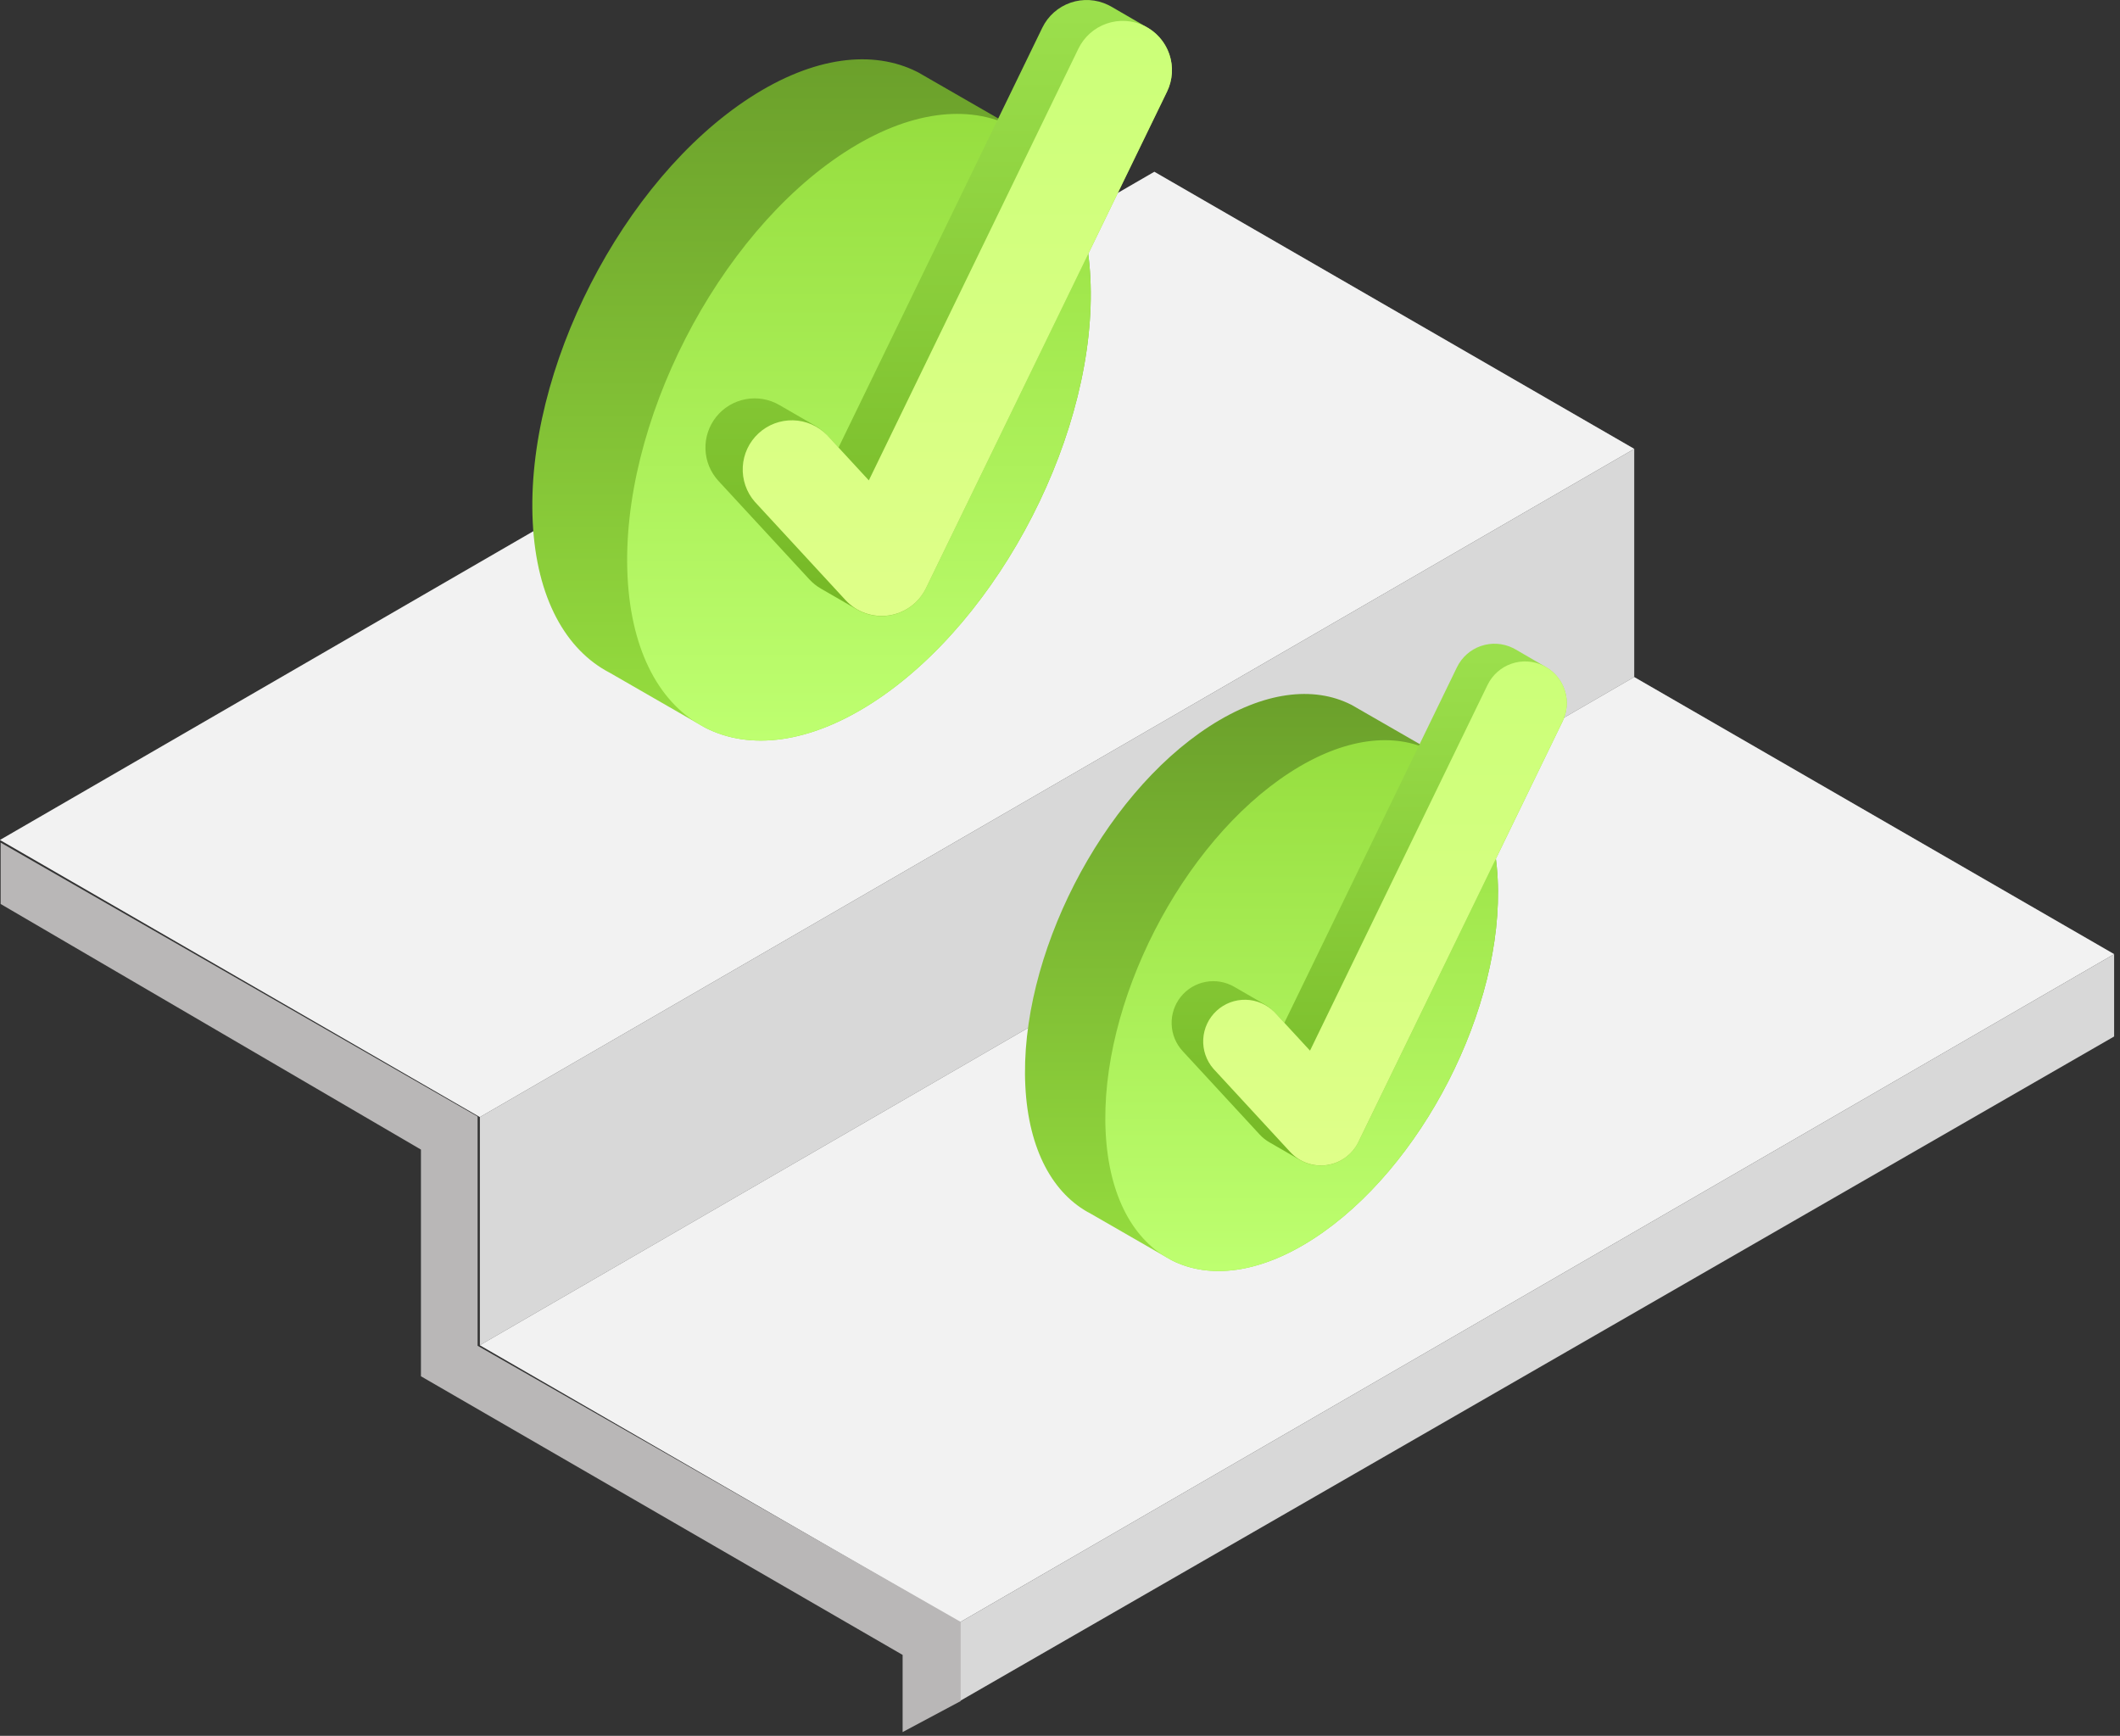
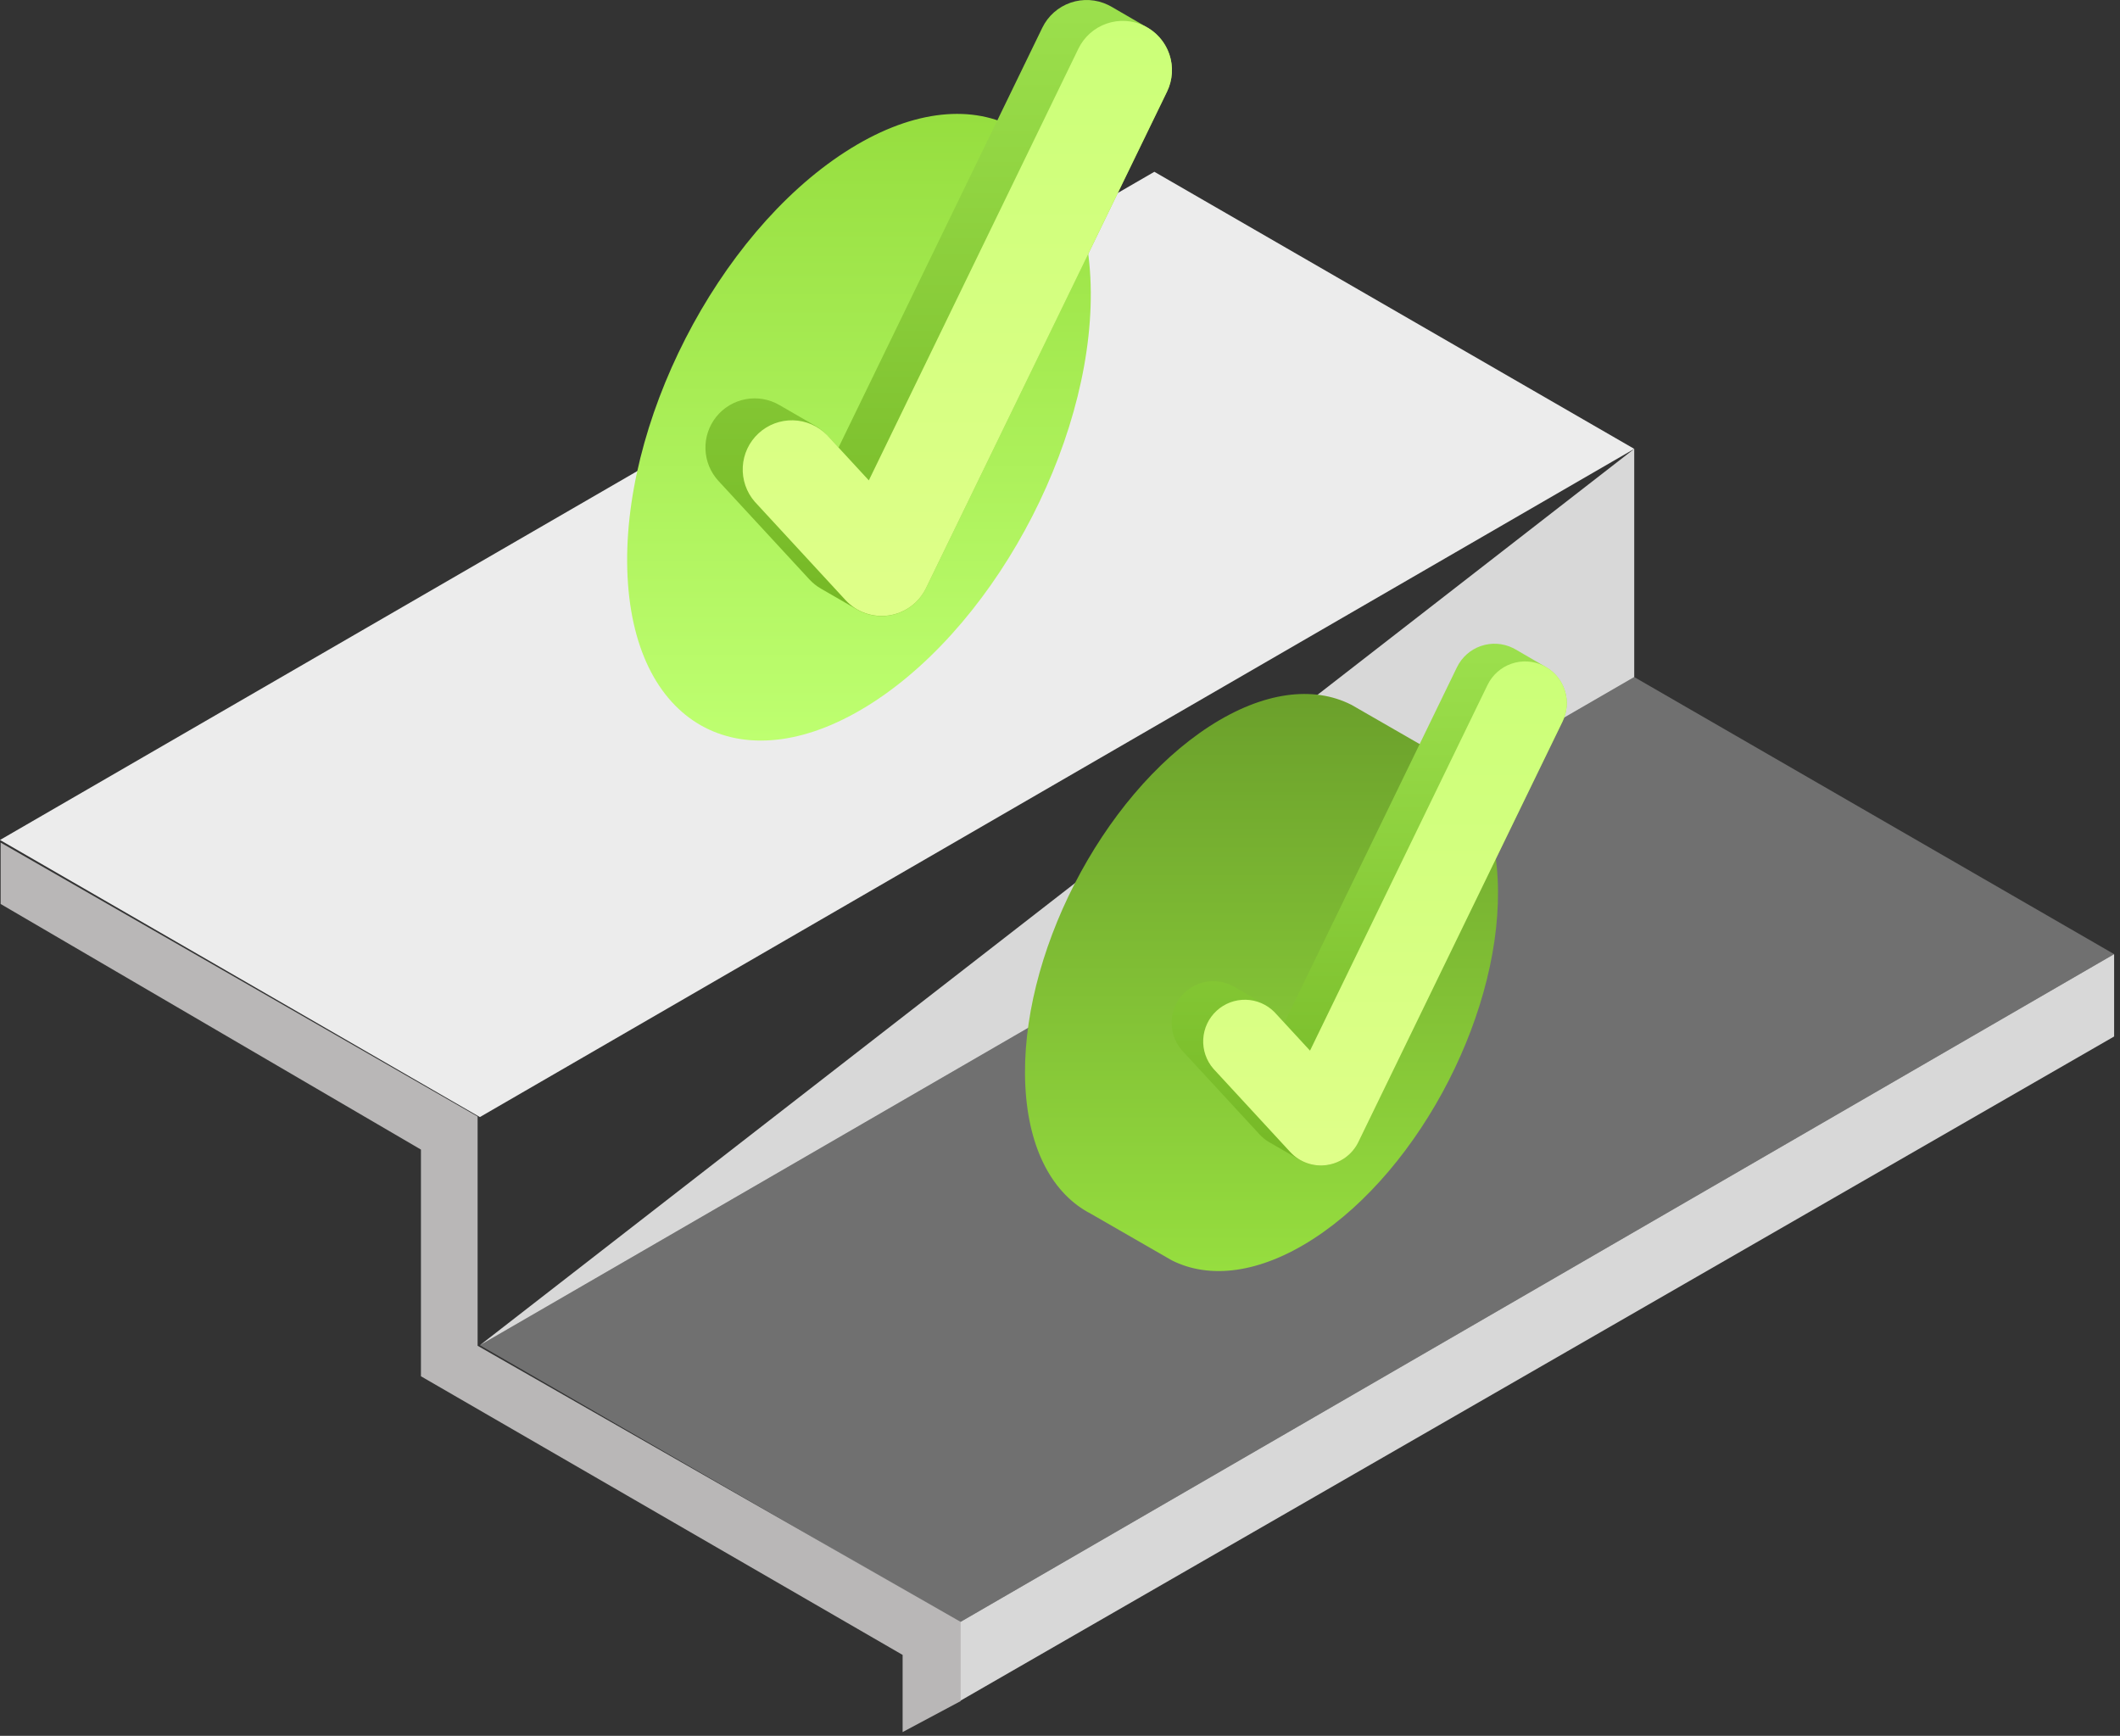
<svg xmlns="http://www.w3.org/2000/svg" width="331" height="271" viewBox="0 0 331 271" fill="none">
  <rect x="0" y="0" width="331" height="271" fill="#333333" stroke="none" />
  <path d="M0 131.137L74.927 174.395L255.159 70.078L180.232 26.82L0 131.137Z" fill="#ECECEC" />
-   <path opacity="0.3" d="M0 131.137L74.927 174.395L255.159 70.078L180.232 26.82L0 131.137Z" fill="white" />
-   <path d="M255.156 70.077V105.701L74.922 210.018L74.923 174.395L255.156 70.077Z" fill="#D8D8D8" />
-   <path d="M74.924 210.018L149.851 253.276L330.083 148.959L255.156 105.701L74.924 210.018Z" fill="#ECECEC" />
+   <path d="M255.156 70.077V105.701L74.922 210.018L255.156 70.077Z" fill="#D8D8D8" />
  <path opacity="0.3" d="M74.924 210.018L149.851 253.276L330.083 148.959L255.156 105.701L74.924 210.018Z" fill="white" />
  <path d="M330.083 148.959V161.816L149.85 265.572L149.851 253.276L330.083 148.959Z" fill="#D8D8D8" />
  <path d="M74.57 174.31L0.102 131.546V141.131L65.722 179.471V214.862L140.928 258.363V270.41L149.989 265.572V253.207L74.57 210.101V174.31Z" fill="#B9B7B7" />
  <path d="M223.629 117.297L223.576 117.271L211.028 110.049L210.952 110.012C205.089 107.05 197.268 107.942 188.854 113.38C171.953 124.309 159.075 149.465 160.089 169.569C160.593 179.586 164.458 186.456 170.294 189.478L170.343 189.505L182.895 196.73L182.955 196.763C188.817 199.726 196.645 198.847 205.066 193.402C221.967 182.473 234.844 157.317 233.831 137.213C233.333 127.189 229.469 120.319 223.629 117.297Z" fill="url(#paint0_linear_3_3289)" />
-   <path d="M205.072 193.395C221.972 182.466 234.85 157.31 233.836 137.206C232.822 117.103 218.298 109.67 201.398 120.599C184.497 131.528 171.616 156.684 172.63 176.785C173.644 196.885 188.171 204.324 205.072 193.395Z" fill="url(#paint1_linear_3_3289)" />
  <path d="M236.589 101.364C236.457 101.289 236.319 101.216 236.181 101.151C234.628 100.398 232.84 100.292 231.21 100.856C229.579 101.421 228.239 102.608 227.483 104.159L200.529 159.68L198.995 158.034C198.553 157.55 198.037 157.138 197.468 156.813C196.665 156.352 193.248 154.374 192.695 154.054C191.347 153.274 189.764 153.004 188.233 153.292C186.703 153.579 185.326 154.406 184.354 155.622C183.381 156.839 182.876 158.363 182.932 159.919C182.987 161.476 183.599 162.961 184.656 164.104L196.668 177.114C197.118 177.603 197.641 178.019 198.219 178.348C199.002 178.793 202.406 180.768 202.965 181.09C203.74 181.539 204.598 181.823 205.486 181.924C206.375 182.026 207.275 181.944 208.13 181.682C208.986 181.42 209.778 180.985 210.458 180.404C211.137 179.822 211.69 179.107 212.081 178.302L243.969 112.619C244.686 111.139 244.817 109.442 244.335 107.87C243.853 106.297 242.795 104.964 241.372 104.14L236.589 101.364Z" fill="url(#paint2_linear_3_3289)" />
  <path d="M240.957 103.909C239.404 103.159 237.617 103.054 235.987 103.618C234.358 104.182 233.017 105.368 232.26 106.918L204.536 164.025L198.996 158.021C197.81 156.817 196.202 156.121 194.513 156.081C192.823 156.042 191.184 156.661 189.944 157.809C188.703 158.956 187.957 160.542 187.865 162.229C187.773 163.917 188.341 165.574 189.449 166.85L201.458 179.863C202.177 180.64 203.075 181.231 204.074 181.583C205.073 181.935 206.142 182.038 207.19 181.883C208.238 181.728 209.232 181.32 210.086 180.693C210.94 180.067 211.628 179.242 212.091 178.289L243.979 112.606C244.731 111.052 244.835 109.263 244.268 107.633C243.701 106.002 242.511 104.663 240.957 103.909Z" fill="url(#paint3_linear_3_3289)" />
-   <path d="M158.191 19.832L158.129 19.801L143.315 11.275L143.226 11.232C136.304 7.734 127.07 8.787 117.137 15.207C97.185 28.11 81.982 57.808 83.179 81.541C83.774 93.367 88.336 101.478 95.227 105.045L95.285 105.077L110.103 113.607L110.173 113.646C117.095 117.143 126.336 116.106 136.277 109.678C156.229 96.775 171.432 67.077 170.235 43.344C169.648 31.51 165.086 23.4 158.191 19.832Z" fill="url(#paint4_linear_3_3289)" />
  <path d="M136.283 109.67C156.235 96.768 171.438 67.069 170.241 43.336C169.044 19.603 151.898 10.828 131.946 23.73C111.994 36.632 96.787 66.331 97.984 90.06C99.181 113.789 116.331 122.572 136.283 109.67Z" fill="url(#paint5_linear_3_3289)" />
  <path d="M173.49 1.022C173.335 0.933 173.172 0.847 173.008 0.77C171.175 -0.118 169.065 -0.243 167.14 0.423C165.215 1.089 163.633 2.491 162.741 4.322L130.92 69.867L129.109 67.924C128.587 67.353 127.978 66.866 127.306 66.482C126.358 65.938 122.324 63.602 121.671 63.225C120.08 62.305 118.211 61.985 116.404 62.325C114.597 62.665 112.972 63.641 111.824 65.077C110.675 66.512 110.08 68.312 110.146 70.15C110.211 71.987 110.933 73.74 112.181 75.09L126.362 90.448C126.894 91.025 127.511 91.517 128.192 91.906C129.117 92.43 133.136 94.762 133.796 95.143C134.71 95.672 135.723 96.007 136.772 96.127C137.821 96.248 138.884 96.15 139.894 95.841C140.904 95.532 141.839 95.019 142.641 94.332C143.444 93.646 144.096 92.801 144.557 91.851L182.203 14.309C183.049 12.562 183.204 10.559 182.635 8.702C182.066 6.845 180.817 5.272 179.137 4.298L173.49 1.022Z" fill="url(#paint6_linear_3_3289)" />
  <path d="M178.65 4.026C176.817 3.14 174.708 3.017 172.783 3.682C170.859 4.348 169.277 5.749 168.383 7.578L135.653 74.997L129.113 67.908C127.713 66.487 125.815 65.665 123.82 65.618C121.826 65.572 119.891 66.303 118.426 67.658C116.961 69.012 116.081 70.884 115.972 72.876C115.863 74.868 116.534 76.825 117.843 78.331L132.02 93.694C132.868 94.612 133.928 95.309 135.107 95.724C136.287 96.14 137.549 96.262 138.786 96.079C140.023 95.895 141.197 95.413 142.205 94.674C143.213 93.935 144.026 92.96 144.572 91.836L182.218 14.294C183.105 12.459 183.228 10.347 182.559 8.422C181.89 6.497 180.484 4.916 178.65 4.026Z" fill="url(#paint7_linear_3_3289)" />
  <defs>
    <linearGradient id="paint0_linear_3_3289" x1="196.96" y1="108.342" x2="196.96" y2="198.437" gradientUnits="userSpaceOnUse">
      <stop stop-color="#6BA02B" />
      <stop offset="1" stop-color="#96DE3F" />
    </linearGradient>
    <linearGradient id="paint1_linear_3_3289" x1="203.233" y1="115.559" x2="203.233" y2="198.434" gradientUnits="userSpaceOnUse">
      <stop stop-color="#96DE3F" />
      <stop offset="1" stop-color="#BEFF70" />
    </linearGradient>
    <linearGradient id="paint2_linear_3_3289" x1="213.774" y1="100.498" x2="213.774" y2="181.967" gradientUnits="userSpaceOnUse">
      <stop stop-color="#9CE04D" />
      <stop offset="1" stop-color="#75B825" />
    </linearGradient>
    <linearGradient id="paint3_linear_3_3289" x1="216.242" y1="103.259" x2="216.242" y2="181.953" gradientUnits="userSpaceOnUse">
      <stop stop-color="#CBFF78" />
      <stop offset="1" stop-color="#DFFF89" />
    </linearGradient>
    <linearGradient id="paint4_linear_3_3289" x1="126.707" y1="9.26" x2="126.707" y2="115.622" gradientUnits="userSpaceOnUse">
      <stop stop-color="#6BA02B" />
      <stop offset="1" stop-color="#96DE3F" />
    </linearGradient>
    <linearGradient id="paint5_linear_3_3289" x1="134.112" y1="17.78" x2="134.112" y2="115.618" gradientUnits="userSpaceOnUse">
      <stop stop-color="#96DE3F" />
      <stop offset="1" stop-color="#BEFF70" />
    </linearGradient>
    <linearGradient id="paint6_linear_3_3289" x1="146.557" y1="0" x2="146.557" y2="96.177" gradientUnits="userSpaceOnUse">
      <stop stop-color="#9CE04D" />
      <stop offset="1" stop-color="#75B825" />
    </linearGradient>
    <linearGradient id="paint7_linear_3_3289" x1="149.473" y1="3.259" x2="149.473" y2="96.161" gradientUnits="userSpaceOnUse">
      <stop stop-color="#CBFF78" />
      <stop offset="1" stop-color="#DFFF89" />
    </linearGradient>
  </defs>
</svg>